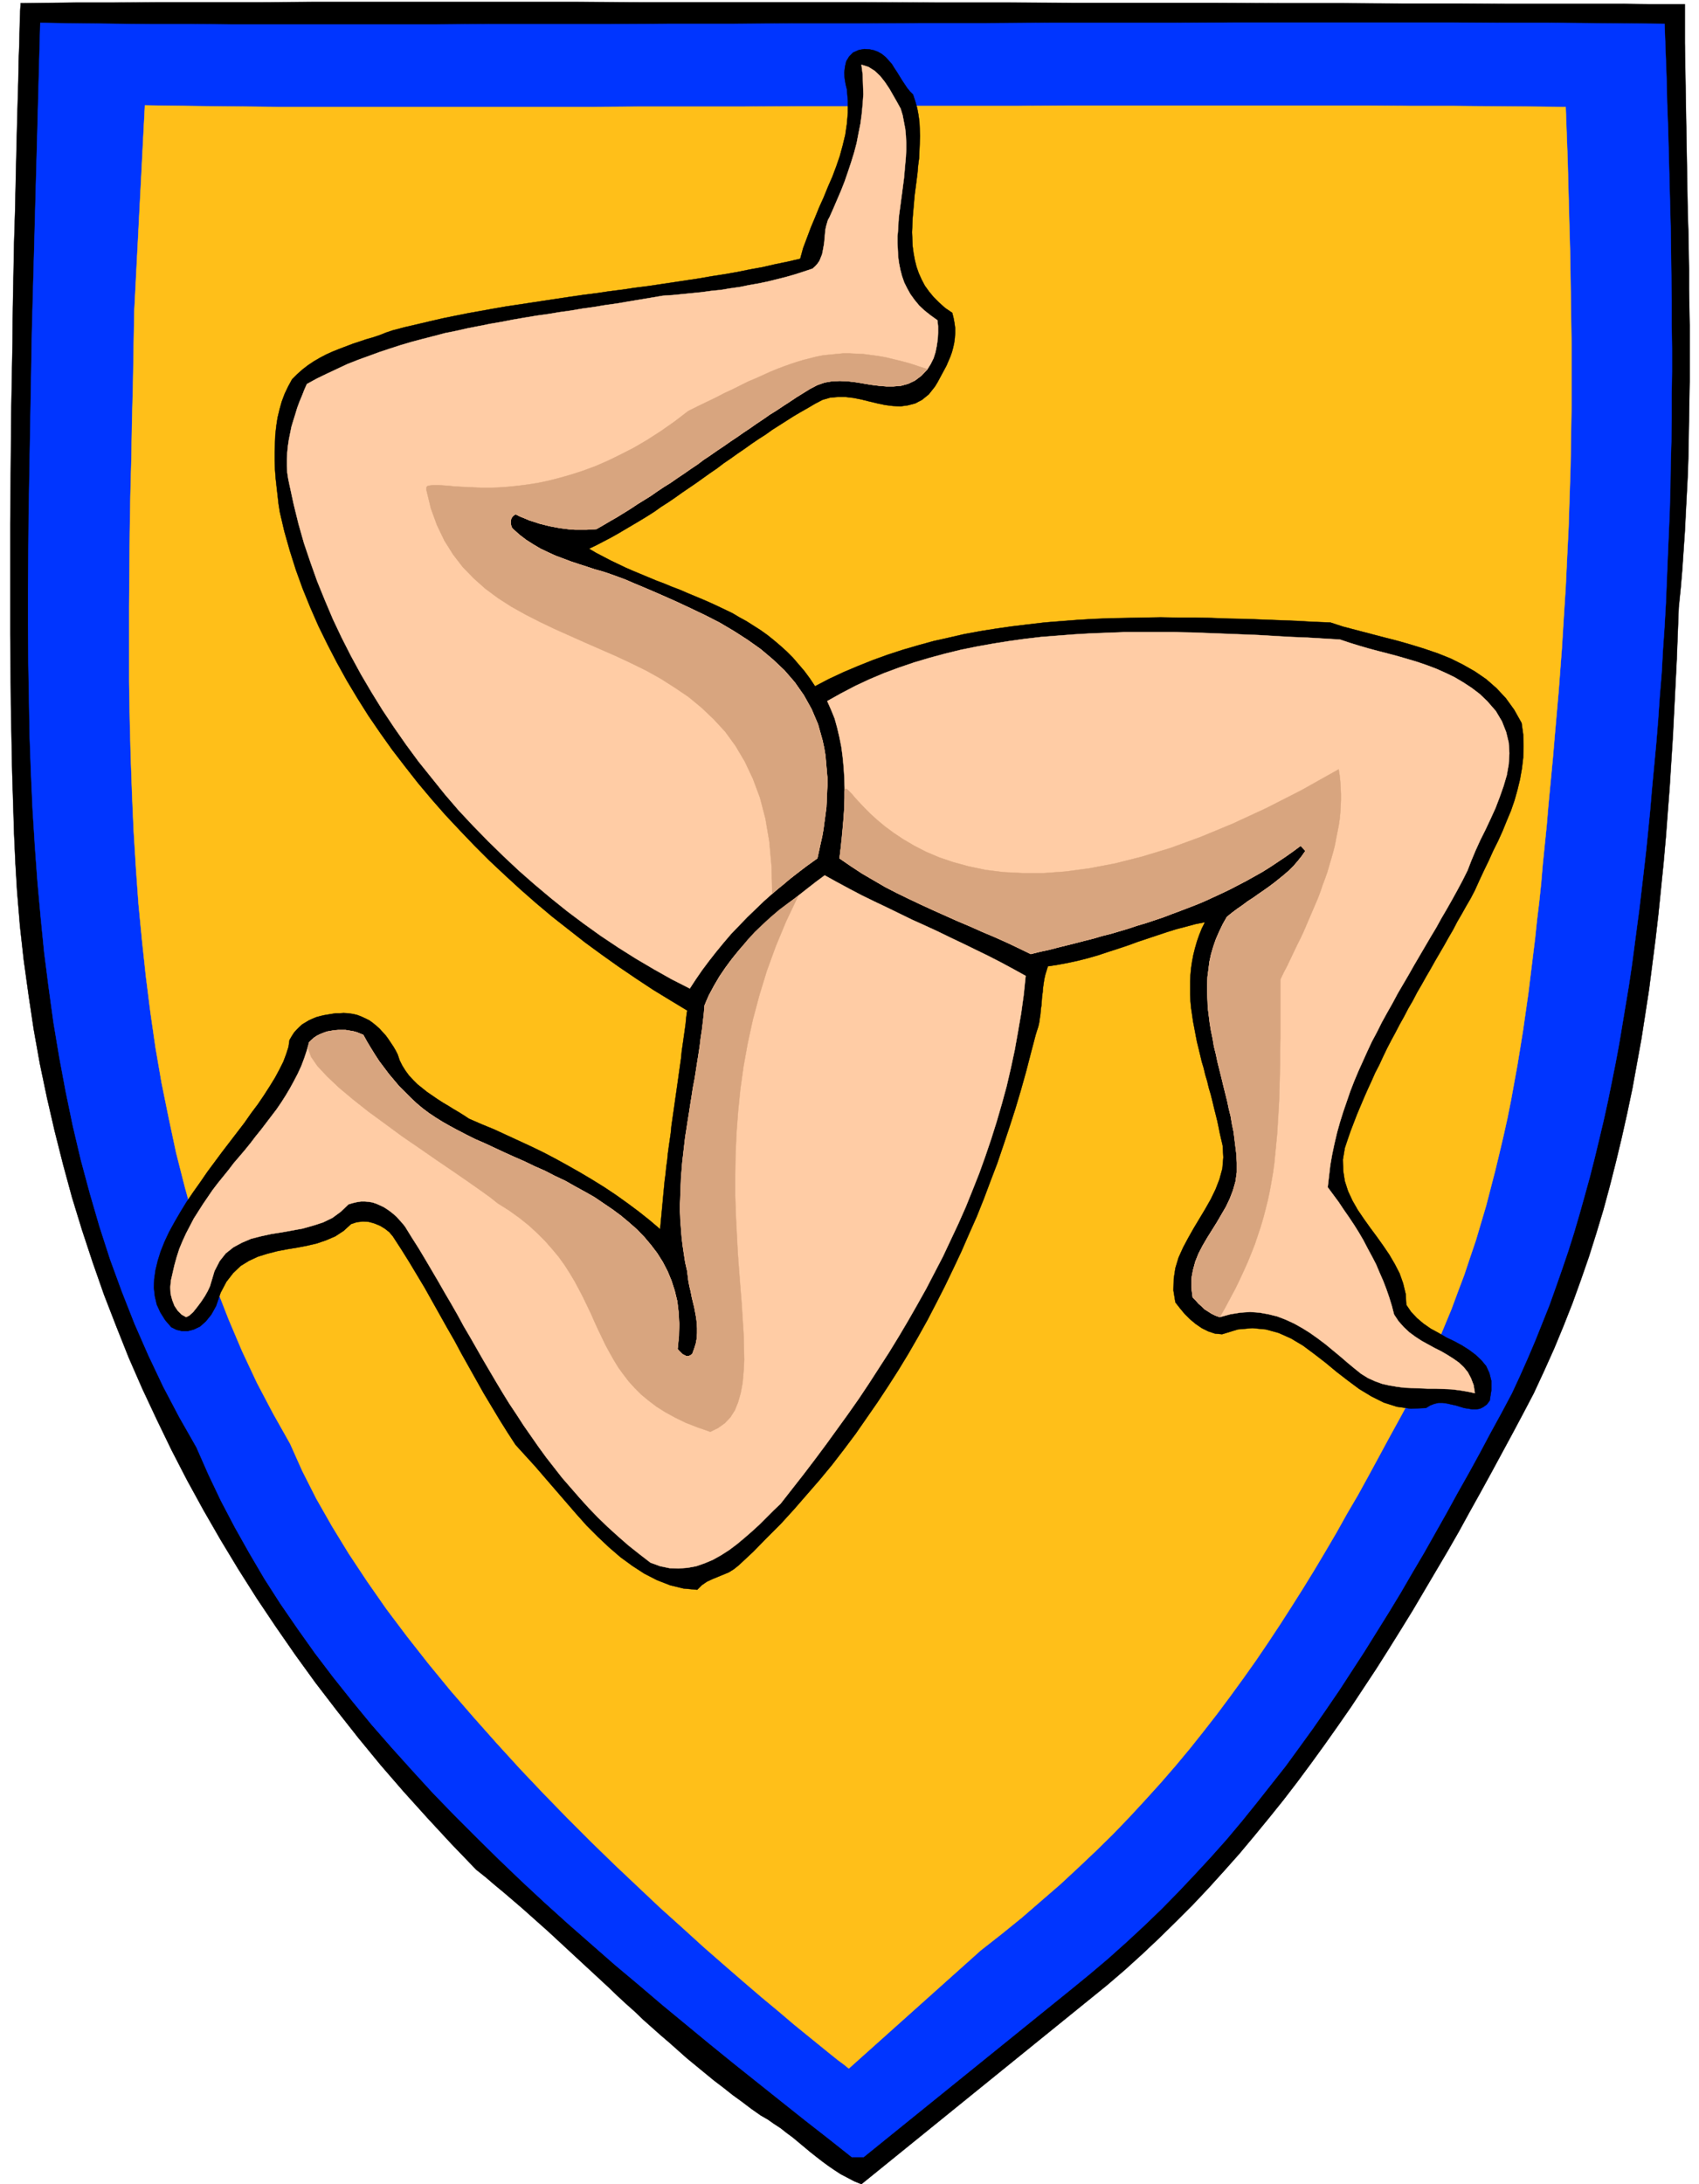
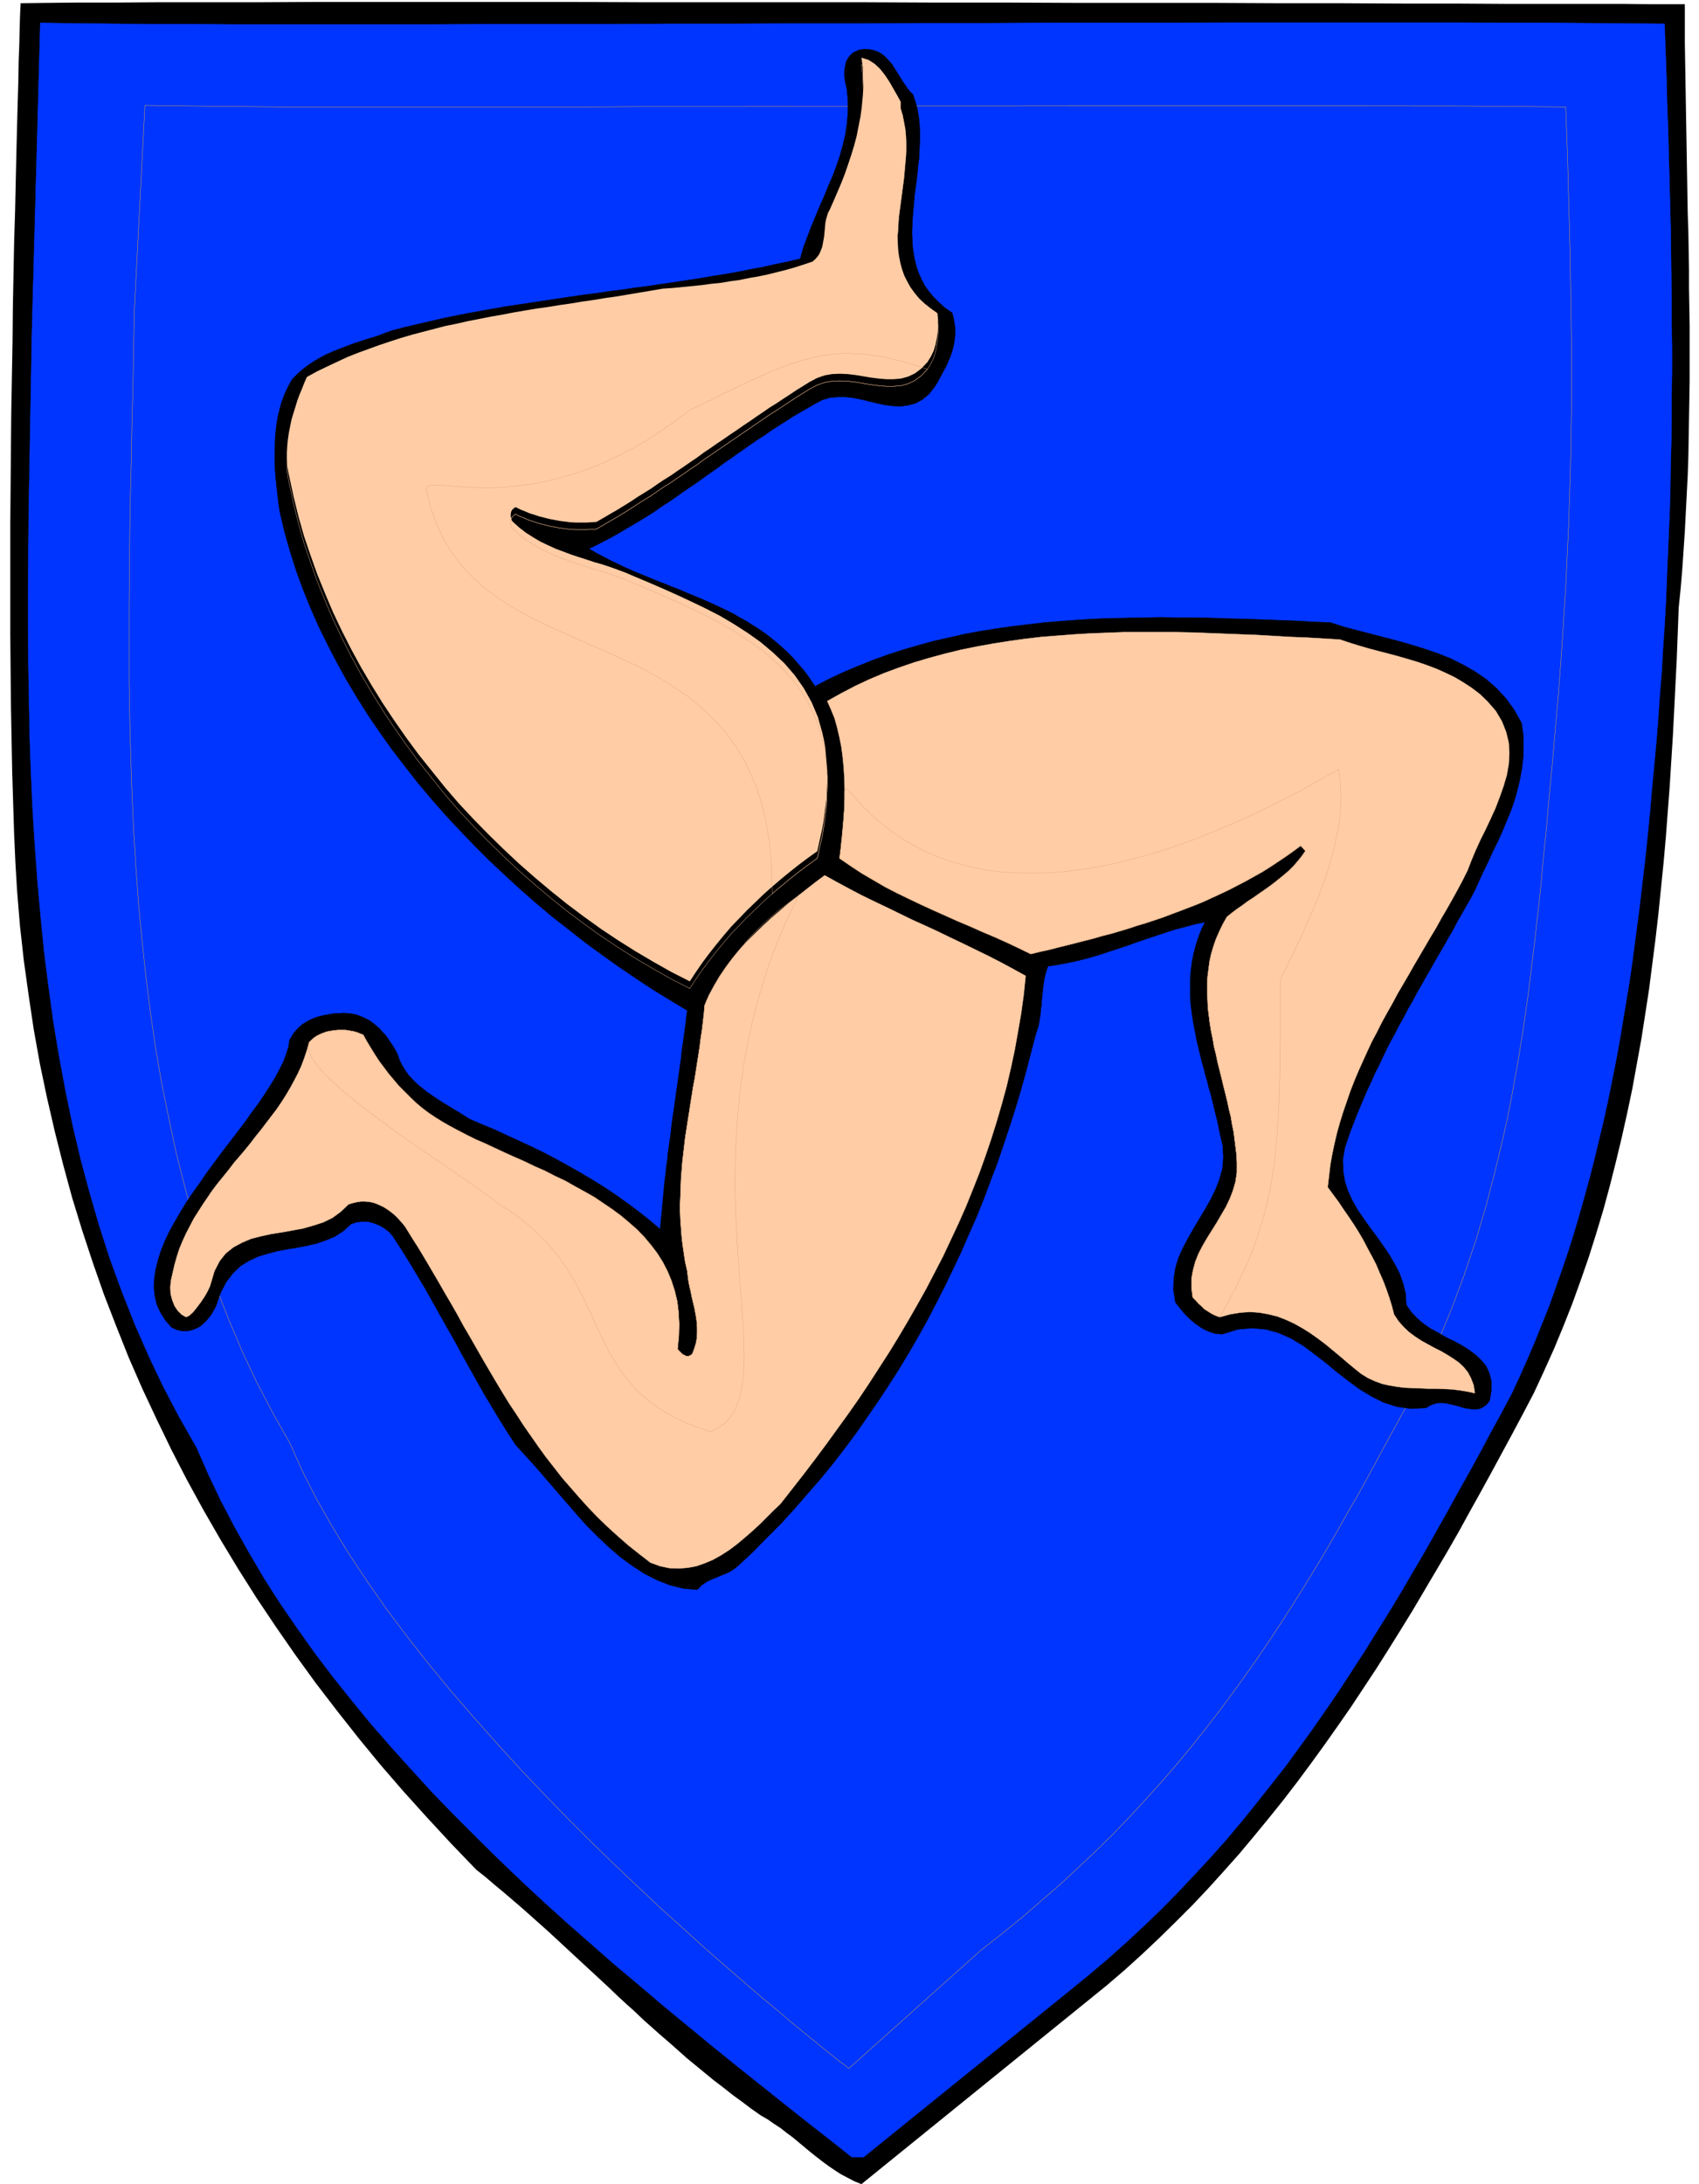
<svg xmlns="http://www.w3.org/2000/svg" width="5.276in" height="6.779in" fill-rule="evenodd" stroke-linecap="round" preserveAspectRatio="none" viewBox="0 0 5276 6779">
  <style>.pen0{stroke:#000;stroke-width:1;stroke-linejoin:round}.brush2{fill:#000}.pen1{stroke:none}.brush5{fill:#ffcca5}.pen4{stroke:#ffcca5;stroke-width:1;stroke-linejoin:round}.brush6{fill:#d8a57f}.pen5{stroke:#d8a57f;stroke-width:1;stroke-linejoin:round}</style>
  <path d="M5232 13v120l1 59 1 60 1 59 1 59 1 58 1 59 1 59 1 58 1 58 2 58 1 59 1 58v58l1 57 1 58v174l-1 58-1 58-1 58-1 58-2 59-3 58-3 58-3 59-4 59-4 59-5 59-6 59-3 79-3 79-4 79-4 80-4 79-5 79-5 80-6 79-6 79-7 79-8 79-8 79-9 78-10 78-10 78-12 78-12 77-14 77-14 77-16 76-17 76-18 75-19 75-20 74-22 73-23 73-25 72-26 72-28 71-29 70-31 69-32 69-32 61-33 62-33 61-33 61-34 62-34 61-34 62-35 61-36 61-36 61-36 61-37 60-38 61-38 60-39 59-39 59-41 59-41 58-42 58-43 58-43 56-45 56-46 56-46 55-48 54-48 53-50 53-51 51-52 51-53 50-54 49-56 48-762 617-22-9-21-11-21-11-20-13-19-13-19-14-18-14-19-15-18-15-18-15-18-15-19-14-19-15-20-13-20-14-21-12-30-21-29-22-29-21-29-23-29-22-28-23-28-23-28-23-27-24-27-24-28-24-27-24-27-24-26-25-27-24-27-25-26-25-27-25-27-25-26-24-27-25-27-25-27-25-27-25-27-24-28-25-27-24-28-24-28-24-29-24-28-24-29-23-77-80-75-81-74-82-71-82-69-84-67-85-66-86-63-87-61-88-59-88-57-90-55-91-53-92-51-93-48-93-46-95-45-96-42-96-39-98-38-98-35-100-33-100-31-101-28-103-26-103-24-104-22-105-19-106-16-107-15-108-12-108-9-110-5-84-4-89-3-95-3-98-2-103-2-106-1-109-1-111v-341l1-115 1-114 1-114 2-112 2-110 1-107 2-104 2-101 3-97 2-92 2-87 2-81 2-74 2-68 1-61 2-53 1-44 1-36 1-26 1-16v-5l76-1 97-1h116l133-1h313l177-1h809l220 1h677l227 1h225l221 1h425l202 1h192l180 1h168l154 1h362l83 1h111z" class="pen1 brush2" />
-   <path fill="none" d="M5232 13h0v120l1 59 1 60 1 59 1 59 1 58 1 59 1 59 1 58 1 58 2 58 1 59 1 58v58l1 57 1 58v174l-1 58-1 58-1 58-1 58-2 59-3 58-3 58-3 59-4 59-4 59-5 59-6 59h0l-3 79-3 79-4 79-4 80-4 79-5 79-5 80-6 79-6 79-7 79-8 79-8 79-9 78-10 78-10 78-12 78-12 77-14 77-14 77-16 76-17 76-18 75-19 75-20 74-22 73-23 73-25 72-26 72-28 71-29 70-31 69-32 69h0l-32 61-33 62-33 61-33 61-34 62-34 61-34 62-35 61-36 61-36 61-36 61-37 60-38 61-38 60-39 59-39 59-41 59-41 58-42 58-43 58-43 56-45 56-46 56-46 55-48 54-48 53-50 53-51 51-52 51-53 50-54 49-56 48-762 617h0l-22-9-21-11-21-11-20-13-19-13-19-14-18-14-19-15-18-15-18-15-18-15-19-14-19-15-20-13-20-14-21-12h0l-30-21-29-22-29-21-29-23-29-22-28-23-28-23-28-23-27-24-27-24-28-24-27-24-27-24-26-25-27-24-27-25-26-25-27-25-27-25-26-24-27-25-27-25-27-25-27-25-27-24-28-25-27-24-28-24-28-24-29-24-28-24-29-23h0l-77-80-75-81-74-82-71-82-69-84-67-85-66-86-63-87-61-88-59-88-57-90-55-91-53-92-51-93-48-93-46-95-45-96-42-96-39-98-38-98-35-100-33-100-31-101-28-103-26-103-24-104-22-105-19-106-16-107-15-108-12-108-9-110h0l-5-84-4-89-3-95-3-98-2-103-2-106-1-109-1-111v-341l1-115 1-114 1-114 2-112 2-110 1-107 2-104 2-101 3-97 2-92 2-87 2-81 2-74 2-68 1-61 2-53 1-44 1-36 1-26 1-16v-5h0l76-1 97-1h116l133-1h313l177-1h809l220 1h677l227 1h225l221 1h425l202 1h192l180 1h168l154 1h362l83 1h111" class="pen0" />
  <path d="m5169 74 3 83 3 81 2 81 3 80 2 78 2 78 2 77 2 77 1 75 1 75 1 74v74l1 74v72l-1 73v72l-1 72-2 72-1 72-2 71-3 72-3 71-3 72-3 72-4 72-5 72-4 73-6 72-5 74-6 74-7 74-7 75-5 60-6 60-6 60-7 61-7 60-7 60-8 60-8 61-8 60-9 60-10 60-10 60-10 60-11 59-12 60-12 59-13 59-14 59-14 58-15 59-16 58-16 57-17 58-18 57-19 56-20 57-20 56-22 55-22 55-23 54-24 54-25 54-33 62-34 62-33 62-34 62-35 62-34 62-35 62-35 62-36 61-36 62-37 61-38 61-38 61-39 60-39 60-41 60-41 59-42 58-43 59-45 57-45 57-46 57-47 56-49 55-50 54-51 54-52 53-54 52-55 51-57 51-58 49-60 49-641 518h-37l-72-57-73-57-73-58-74-59-74-59-74-60-74-61-74-61-74-63-74-62-73-64-73-64-72-65-71-66-70-67-69-68-68-68-67-69-65-71-64-71-63-72-60-73-59-74-57-75-54-76-53-77-50-78-47-80-45-80-43-82-39-82-37-84-53-93-50-95-46-97-43-98-39-99-37-101-33-102-30-103-28-104-25-106-22-106-20-107-18-108-15-109-14-110-11-111-10-111-8-111-7-113-5-112-4-113-2-114-2-113-1-114v-114l1-114 1-114 2-114 2-114 2-113 2-114 2-113 26-961 65 1 80 1 94 1 107 1h120l132 1h623l175-1h368l190-1h194l196-1h198l198-1h197l196-1h385l186-1h686l152 1h142l132 1 120 1 108 1z" class="pen1" style="fill:#0035ff" />
  <path fill="none" d="M5169 74h0l3 83 3 81 2 81 3 80 2 78 2 78 2 77 2 77 1 75 1 75 1 74v74l1 74v72l-1 73v72l-1 72-2 72-1 72-2 71-3 72-3 71-3 72-3 72-4 72-5 72-4 73-6 72-5 74-6 74-7 74-7 75h0l-5 60-6 60-6 60-7 61-7 60-7 60-8 60-8 61-8 60-9 60-10 60-10 60-10 60-11 59-12 60-12 59-13 59-14 59-14 58-15 59-16 58-16 57-17 58-18 57-19 56-20 57-20 56-22 55-22 55-23 54-24 54-25 54h0l-33 62-34 62-33 62-34 62-35 62-34 62-35 62-35 62-36 61-36 62-37 61-38 61-38 61-39 60-39 60-41 60-41 59-42 58-43 59-45 57-45 57-46 57-47 56-49 55-50 54-51 54-52 53-54 52-55 51-57 51-58 49-60 49-641 518h-37 0l-72-57-73-57-73-58-74-59-74-59-74-60-74-61-74-61-74-63-74-62-73-64-73-64-72-65-71-66-70-67-69-68-68-68-67-69-65-71-64-71-63-72-60-73-59-74-57-75-54-76-53-77-50-78-47-80-45-80-43-82-39-82-37-84h0l-53-93-50-95-46-97-43-98-39-99-37-101-33-102-30-103-28-104-25-106-22-106-20-107-18-108-15-109-14-110-11-111-10-111-8-111-7-113-5-112-4-113-2-114-2-113-1-114v-114l1-114 1-114 2-114 2-114 2-113 2-114 2-113 26-961h0l65 1 80 1 94 1 107 1h120l132 1h623l175-1h368l190-1h194l196-1h198l198-1h197l196-1h385l186-1h686l152 1h142l132 1 120 1 108 1" style="stroke:#0035ff;stroke-width:1;stroke-linejoin:round" />
-   <path d="m4862 332 3 82 3 80 2 78 2 75 2 74 2 72 1 71 1 69 1 67 1 67v194l-1 63-1 63-1 62-2 62-2 62-2 62-3 62-3 62-3 63-4 63-4 64-4 65-5 66-5 67-6 68-6 69-6 71-7 73-7 74-5 60-6 59-6 59-5 59-6 58-7 58-6 57-7 57-7 57-7 57-8 56-8 56-9 56-9 55-10 55-10 55-11 55-12 54-13 55-13 54-14 54-14 54-16 54-16 54-18 53-18 54-20 53-20 54-22 53-22 53-24 54-25 53-33 62-33 61-33 60-33 61-32 59-33 60-34 58-33 59-34 58-34 57-35 57-36 57-36 56-37 56-38 56-39 55-40 55-41 55-42 54-43 54-45 54-46 53-48 53-49 53-51 53-53 52-55 52-56 52-59 51-60 52-63 51-65 51-409 366-4-3-11-9-19-14-25-20-32-26-37-30-43-35-47-40-53-44-56-48-60-52-63-55-66-60-69-62-70-66-72-68-73-71-74-74-74-76-73-77-73-80-72-81-71-82-69-84-66-84-64-85-60-86-57-86-52-85-49-86-43-85-38-85-53-94-50-95-46-98-42-99-39-100-35-102-33-104-29-105-27-106-23-108-22-108-19-110-16-111-14-111-12-112-11-114-8-113-7-114-5-115-4-115-3-115-2-116v-232l1-115 1-116 2-115 3-116 2-114 3-115 2-114 2-113 33-639 63 1 74 1 86 1 96 1 106 1h952l158-1h326l167-1h168l168-1h337l166-1h932l138 1h131l123 1 115 1 106 1z" class="pen1" style="fill:#ffbf19" />
  <path fill="none" d="M4862 332h0l3 82 3 80 2 78 2 75 2 74 2 72 1 71 1 69 1 67 1 67v194l-1 63-1 63-1 62-2 62-2 62-2 62-3 62-3 62-3 63-4 63-4 64-4 65-5 66-5 67-6 68-6 69-6 71-7 73-7 74h0l-5 60-6 59-6 59-5 59-6 58-7 58-6 57-7 57-7 57-7 57-8 56-8 56-9 56-9 55-10 55-10 55-11 55-12 54-13 55-13 54-14 54-14 54-16 54-16 54-18 53-18 54-20 53-20 54-22 53-22 53-24 54-25 53h0l-33 62-33 61-33 60-33 61-32 59-33 60-34 58-33 59-34 58-34 57-35 57-36 57-36 56-37 56-38 56-39 55-40 55-41 55-42 54-43 54-45 54-46 53-48 53-49 53-51 53-53 52-55 52-56 52-59 51-60 52-63 51-65 51-409 366h0l-4-3-11-9-19-14-25-20-32-26-37-30-43-35-47-40-53-44-56-48-60-52-63-55-66-60-69-62-70-66-72-68-73-71-74-74-74-76-73-77-73-80-72-81-71-82-69-84-66-84-64-85-60-86-57-86-52-85-49-86-43-85-38-85h0l-53-94-50-95-46-98-42-99-39-100-35-102-33-104-29-105-27-106-23-108-22-108-19-110-16-111-14-111-12-112-11-114-8-113-7-114-5-115-4-115-3-115-2-116v-232l1-115 1-116 2-115 3-116 2-114 3-115 2-114 2-113 33-639h0l63 1 74 1 86 1 96 1 106 1h952l158-1h326l167-1h168l168-1h337l166-1h932l138 1h131l123 1 115 1 106 1" style="stroke:#ffbf19;stroke-width:1;stroke-linejoin:round" />
  <path d="m2835 293 7 21 6 21 4 21 3 22 1 22 1 22-1 23-1 23-1 23-3 23-2 23-3 24-3 23-3 23-2 23-2 23-2 23-1 23-1 22 1 22 1 22 3 22 4 21 5 20 7 20 9 20 10 19 13 18 14 17 17 17 19 17 22 15 4 16 3 16 2 15v16l-1 15-2 15-3 14-4 15-5 14-6 14-6 14-7 13-7 13-7 13-7 13-8 13-19 24-21 17-21 11-23 6-22 3-24-1-24-3-24-5-25-6-24-6-25-5-25-3h-24l-24 2-24 7-23 12-22 13-23 13-22 13-22 14-22 14-22 14-21 15-22 14-22 15-21 15-22 15-21 15-22 15-21 16-22 15-21 15-21 15-22 15-22 15-21 15-22 15-22 14-21 15-22 14-23 14-22 13-22 13-22 13-23 13-23 12-23 12-23 11 22 13 23 12 23 12 23 11 23 11 23 10 24 10 24 10 24 10 24 9 24 10 24 9 23 10 24 10 24 10 23 10 24 11 23 11 23 11 22 13 22 12 22 14 22 14 21 15 20 16 20 17 20 18 19 19 18 21 18 21 17 23 16 24 44-23 45-21 45-19 45-18 47-17 46-15 48-14 47-13 49-11 48-11 49-9 50-8 49-7 50-6 51-6 51-4 51-4 51-3 51-2 52-1 52-1 52-1 53 1h52l53 1 52 2 53 1 53 2 53 2 52 2 53 3 53 2 40 13 42 11 42 11 42 11 43 11 42 12 42 13 41 14 40 16 38 19 37 21 35 24 32 28 29 31 26 36 23 41 5 36 1 36-1 35-4 34-6 34-8 33-9 32-11 32-13 31-13 32-14 31-15 30-14 31-15 31-14 30-14 31-13 25-14 24-14 25-14 24-13 25-14 24-14 25-14 24-14 24-14 25-14 24-14 25-14 24-13 25-14 24-13 25-14 25-13 25-13 24-13 25-12 25-12 26-13 25-11 25-12 26-11 25-11 26-11 26-10 26-10 26-9 26-9 27-6 36 1 35 5 32 10 31 14 30 16 28 19 28 20 28 20 27 20 28 19 28 17 29 15 29 11 31 8 33 2 34 15 22 18 19 20 17 23 16 24 13 24 14 25 12 24 13 22 14 20 15 18 17 15 18 10 22 6 24v29l-5 32-9 12-11 8-10 5-12 2h-12l-12-2-13-2-13-4-13-4-14-3-13-3-14-2h-13l-13 3-13 5-13 8-47 2-43-6-41-13-38-19-38-23-35-26-35-27-35-29-35-27-35-26-37-22-38-17-40-11-42-4-45 4-49 15-22-2-21-7-20-10-19-13-18-15-16-16-15-18-14-18-6-37 1-36 5-33 10-33 14-31 16-30 17-30 18-30 18-30 17-30 15-31 12-31 9-33 3-35-2-36-9-39-4-20-4-19-5-20-5-20-5-21-5-20-6-20-5-21-6-20-5-21-6-20-5-21-5-21-5-20-4-21-4-21-4-21-3-21-3-20-2-21-1-21v-42l1-20 2-21 3-20 4-21 5-20 6-21 7-20 8-20 10-20-30 6-30 8-30 8-29 9-30 10-30 10-30 10-30 11-30 10-31 10-30 10-31 9-31 8-32 7-32 6-32 5-4 13-4 13-3 13-2 13-2 14-1 13-2 14-1 14-1 14-2 13-1 14-2 13-2 14-3 13-4 12-4 13-15 57-15 58-16 57-17 57-18 56-19 57-19 56-21 55-21 56-22 55-24 54-24 55-25 53-26 54-27 53-27 52-29 52-30 52-31 51-32 50-33 50-34 49-34 49-36 48-37 48-38 46-40 46-40 46-41 45-43 43-43 44-45 42-15 12-16 10-17 7-17 7-17 7-17 8-16 11-14 14-43-4-41-10-41-16-39-20-37-24-37-27-36-31-35-33-34-34-33-37-32-37-32-37-32-37-31-36-31-34-30-33-26-40-25-40-24-40-24-40-23-41-23-41-23-41-22-41-23-40-23-41-23-41-23-41-24-40-24-40-25-40-26-40-11-13-14-11-15-9-17-7-18-5-18-1-19 2-18 6-23 21-26 17-28 12-29 10-30 7-31 6-31 5-31 6-31 8-29 9-28 13-26 16-23 22-21 27-18 34-14 41-15 27-17 21-18 16-19 9-19 5h-18l-17-4-16-8-19-22-15-24-11-24-6-26-3-26 1-27 4-28 7-29 9-29 12-30 14-30 17-31 18-31 19-31 21-31 22-31 22-32 23-31 23-31 23-30 23-30 23-30 21-30 21-28 19-28 18-28 16-26 14-26 12-24 9-24 7-22 3-21 7-12 7-11 8-9 9-9 9-8 10-6 10-6 11-5 12-5 11-3 12-3 12-2 12-2 13-2h12l13-1 15 1 14 2 13 3 13 5 13 6 12 6 11 8 11 9 10 9 9 10 10 11 8 11 8 12 8 12 7 12 6 12 6 18 8 16 10 16 11 15 13 14 13 13 15 12 15 12 16 11 16 11 17 11 17 10 16 10 17 10 16 10 15 10 39 17 39 16 39 18 39 18 39 18 39 19 38 20 38 21 37 21 37 22 37 23 36 24 35 25 35 26 34 27 33 28 2-22 2-21 2-22 2-21 2-22 2-21 2-21 3-22 2-21 3-21 2-21 3-22 3-21 3-21 2-21 3-21 3-21 3-21 3-21 3-21 3-21 3-21 3-22 3-21 3-21 2-21 3-21 3-21 3-21 3-22 2-21 3-21-53-32-54-33-53-35-53-36-52-37-52-38-51-40-51-40-50-42-49-43-48-44-48-45-47-47-45-47-45-48-43-49-42-50-40-51-40-52-37-52-37-54-34-54-33-55-31-56-29-56-28-57-25-57-24-59-21-58-19-60-17-60-14-60-4-25-3-27-3-26-3-27-2-27-1-27v-27l1-28 1-26 3-27 4-26 6-25 7-25 9-24 11-23 12-22 16-16 17-15 17-13 18-12 19-11 19-10 20-9 20-8 21-8 21-8 21-7 21-7 21-6 21-7 20-8 21-7 38-10 39-9 38-9 39-9 39-8 40-8 39-7 39-7 40-7 40-6 40-6 39-6 40-6 40-6 41-6 40-5 40-6 40-5 40-6 40-5 40-6 40-6 40-6 40-6 40-7 39-6 40-7 39-8 39-7 39-9 39-8 39-9 9-33 12-32 12-32 13-31 13-32 14-31 13-32 14-32 12-32 11-32 9-33 8-33 5-34 3-35v-36l-3-36-4-16-3-18-1-18 2-18 4-17 9-15 12-12 18-8 17-3 16 1 14 3 13 5 12 7 11 9 9 10 10 11 8 13 8 12 8 13 8 13 8 12 8 12 9 11 9 9z" class="pen1 brush2" />
  <path fill="none" d="M2835 293h0l7 21 6 21 4 21 3 22 1 22 1 22-1 23-1 23-1 23-3 23-2 23-3 24-3 23-3 23-2 23-2 23-2 23-1 23-1 22 1 22 1 22 3 22 4 21 5 20 7 20 9 20 10 19 13 18 14 17 17 17 19 17 22 15h0l4 16 3 16 2 15v16l-1 15-2 15-3 14-4 15-5 14-6 14-6 14-7 13-7 13-7 13-7 13-8 13h0l-19 24-21 17-21 11-23 6-22 3-24-1-24-3-24-5-25-6-24-6-25-5-25-3h-24l-24 2-24 7-23 12h0l-22 13-23 13-22 13-22 14-22 14-22 14-21 15-22 14-22 15-21 15-22 15-21 15-22 15-21 16-22 15-21 15-21 15-22 15-22 15-21 15-22 15-22 14-21 15-22 14-23 14-22 13-22 13-22 13-23 13-23 12-23 12-23 11h0l22 13 23 12 23 12 23 11 23 11 23 10 24 10 24 10 24 10 24 9 24 10 24 9 23 10 24 10 24 10 23 10 24 11 23 11 23 11 22 13 22 12 22 14 22 14 21 15 20 16 20 17 20 18 19 19 18 21 18 21 17 23 16 24h0l44-23 45-21 45-19 45-18 47-17 46-15 48-14 47-13 49-11 48-11 49-9 50-8 49-7 50-6 51-6 51-4 51-4 51-3 51-2 52-1 52-1 52-1 53 1h52l53 1 52 2 53 1 53 2 53 2 52 2 53 3 53 2h0l40 13 42 11 42 11 42 11 43 11 42 12 42 13 41 14 40 16 38 19 37 21 35 24 32 28 29 31 26 36 23 41h0l5 36 1 36-1 35-4 34-6 34-8 33-9 32-11 32-13 31-13 32-14 31-15 30-14 31-15 31-14 30-14 31h0l-13 25-14 24-14 25-14 24-13 25-14 24-14 25-14 24-14 24-14 25-14 24-14 25-14 24-13 25-14 24-13 25-14 25-13 25-13 24-13 25-12 25-12 26-13 25-11 25-12 26-11 25-11 26-11 26-10 26-10 26-9 26-9 27h0l-6 36 1 35 5 32 10 31 14 30 16 28 19 28 20 28 20 27 20 28 19 28 17 29 15 29 11 31 8 33 2 34h0l15 22 18 19 20 17 23 16 24 13 24 14 25 12 24 13 22 14 20 15 18 17 15 18 10 22 6 24v29l-5 32h0l-9 12-11 8-10 5-12 2h-12l-12-2-13-2-13-4-13-4-14-3-13-3-14-2h-13l-13 3-13 5-13 8h0l-47 2-43-6-41-13-38-19-38-23-35-26-35-27-35-29-35-27-35-26-37-22-38-17-40-11-42-4-45 4-49 15h0l-22-2-21-7-20-10-19-13-18-15-16-16-15-18-14-18h0l-6-37 1-36 5-33 10-33 14-31 16-30 17-30 18-30 18-30 17-30 15-31 12-31 9-33 3-35-2-36-9-39h0l-4-20-4-19-5-20-5-20-5-21-5-20-6-20-5-21-6-20-5-21-6-20-5-21-5-21-5-20-4-21-4-21-4-21-3-21-3-20-2-21-1-21v-42l1-20 2-21 3-20 4-21 5-20 6-21 7-20 8-20 10-20h0l-30 6-30 8-30 8-29 9-30 10-30 10-30 10-30 11-30 10-31 10-30 10-31 9-31 8-32 7-32 6-32 5h0l-4 13-4 13-3 13-2 13-2 14-1 13-2 14-1 14-1 14-2 13-1 14-2 13-2 14-3 13-4 12-4 13h0l-15 57-15 58-16 57-17 57-18 56-19 57-19 56-21 55-21 56-22 55-24 54-24 55-25 53-26 54-27 53-27 52-29 52-30 52-31 51-32 50-33 50-34 49-34 49-36 48-37 48-38 46-40 46-40 46-41 45-43 43-43 44-45 42h0l-15 12-16 10-17 7-17 7-17 7-17 8-16 11-14 14h0l-43-4-41-10-41-16-39-20-37-24-37-27-36-31-35-33-34-34-33-37-32-37-32-37-32-37-31-36-31-34-30-33h0l-26-40-25-40-24-40-24-40-23-41-23-41-23-41-22-41-23-40-23-41-23-41-23-41-24-40-24-40-25-40-26-40h0l-11-13-14-11-15-9-17-7-18-5-18-1-19 2-18 6h0l-23 21-26 17-28 12-29 10-30 7-31 6-31 5-31 6-31 8-29 9-28 13-26 16-23 22-21 27-18 34-14 41h0l-15 27-17 21-18 16-19 9-19 5h-18l-17-4-16-8h0l-19-22-15-24-11-24-6-26-3-26 1-27 4-28 7-29 9-29 12-30 14-30 17-31 18-31 19-31 21-31 22-31 22-32 23-31 23-31 23-30 23-30 23-30 21-30 21-28 19-28 18-28 16-26 14-26 12-24 9-24 7-22 3-21h0l7-12 7-11 8-9 9-9 9-8 10-6 10-6 11-5 12-5 11-3 12-3 12-2 12-2 13-2h12l13-1h0l15 1 14 2 13 3 13 5 13 6 12 6 11 8 11 9 10 9 9 10 10 11 8 11 8 12 8 12 7 12 6 12h0l6 18 8 16 10 16 11 15 13 14 13 13 15 12 15 12 16 11 16 11 17 11 17 10 16 10 17 10 16 10 15 10h0l39 17 39 16 39 18 39 18 39 18 39 19 38 20 38 21 37 21 37 22 37 23 36 24 35 25 35 26 34 27 33 28h0l2-22 2-21 2-22 2-21 2-22 2-21 2-21 3-22 2-21 3-21 2-21 3-22 3-21 3-21 2-21 3-21 3-21 3-21 3-21 3-21 3-21 3-21 3-22 3-21 3-21 2-21 3-21 3-21 3-21 3-22 2-21 3-21h0l-53-32-54-33-53-35-53-36-52-37-52-38-51-40-51-40-50-42-49-43-48-44-48-45-47-47-45-47-45-48-43-49-42-50-40-51-40-52-37-52-37-54-34-54-33-55-31-56-29-56-28-57-25-57-24-59-21-58-19-60-17-60-14-60h0l-4-25-3-27-3-26-3-27-2-27-1-27v-27l1-28 1-26 3-27 4-26 6-25 7-25 9-24 11-23 12-22h0l16-16 17-15 17-13 18-12 19-11 19-10 20-9 20-8 21-8 21-8 21-7 21-7 21-6 21-7 20-8 21-7h0l38-10 39-9 38-9 39-9 39-8 40-8 39-7 39-7 40-7 40-6 40-6 39-6 40-6 40-6 41-6 40-5 40-6 40-5 40-6 40-5 40-6 40-6 40-6 40-6 40-7 39-6 40-7 39-8 39-7 39-9 39-8 39-9h0l9-33 12-32 12-32 13-31 13-32 14-31 13-32 14-32 12-32 11-32 9-33 8-33 5-34 3-35v-36l-3-36h0l-4-16-3-18-1-18 2-18 4-17 9-15 12-12 18-8h0l17-3 16 1 14 3 13 5 12 7 11 9 9 10 10 11 8 13 8 12 8 13 8 13 8 12 8 12 9 11 9 9" class="pen0" />
-   <path d="m2797 338 6 20 4 21 4 21 2 21 1 22v22l-1 22-2 22-2 23-2 22-3 23-3 23-3 22-3 23-3 22-2 22-1 22-2 22v22l1 21 1 21 3 21 4 20 5 19 7 20 9 18 10 18 13 18 14 17 17 16 19 15 21 15 2 19v19l-1 20-3 21-4 20-6 19-9 18-10 16-19 20-20 15-21 10-22 6-23 2h-23l-23-2-24-3-24-4-24-4-25-3-24-1-24 1-23 4-23 8-23 12-21 13-21 13-21 14-20 13-21 14-21 13-20 14-21 14-20 14-21 14-20 14-21 14-20 14-21 14-20 14-21 14-20 15-21 14-20 14-21 14-20 14-21 13-21 14-20 14-21 13-21 13-21 14-21 13-21 13-21 12-22 13-21 12-16 1-16 1h-32l-17-1-16-2-16-2-16-3-16-3-16-4-16-4-15-5-16-5-14-6-15-6-14-7-6 4-5 5-3 6-1 7v7l1 6 2 6 4 5 20 18 21 16 22 14 22 13 23 11 24 11 24 9 24 9 24 8 25 8 24 8 25 7 24 8 25 9 24 9 23 10 43 18 44 19 45 20 45 21 46 22 45 23 44 26 42 27 41 29 38 32 36 34 32 37 28 40 24 43 20 47 14 50 5 23 4 24 2 23 2 23 2 23v23l-1 22-1 23-1 23-3 23-3 22-3 23-4 23-5 22-5 23-5 23-28 20-28 21-28 22-28 23-27 23-27 24-26 25-26 25-25 26-25 26-23 27-23 28-22 28-21 28-20 29-19 29-57-29-55-31-56-33-54-34-54-36-53-38-52-39-51-41-50-42-49-43-48-45-47-46-46-47-45-48-43-50-41-51-41-51-39-53-37-53-36-54-34-55-33-56-31-57-29-57-27-57-25-59-24-59-21-59-20-59-17-60-15-61-13-60-4-19-3-20-1-20v-20l1-20 2-21 3-20 4-20 4-20 6-20 6-19 6-20 7-19 8-19 7-18 8-18 31-17 31-15 32-15 32-15 33-13 33-12 33-12 33-11 34-11 34-10 34-9 35-9 34-9 35-7 35-8 36-7 35-7 35-6 36-7 35-6 36-6 36-5 36-6 36-5 35-6 36-5 36-6 36-5 35-6 36-6 36-6 35-6 30-2 31-3 30-3 30-3 29-4 30-3 30-5 29-4 29-6 29-5 29-6 28-7 28-7 28-8 28-9 27-9 9-8 7-8 6-9 4-10 4-10 2-10 2-11 2-11 1-10 1-11 1-11 1-11 2-10 3-11 3-10 5-9 12-27 12-28 12-28 11-28 10-29 10-30 9-29 8-30 6-31 6-30 4-30 3-31 2-30-1-31-1-31-4-30 22 7 19 12 17 16 15 19 14 21 12 21 12 21 11 20z" class="pen1 brush5" />
+   <path d="m2797 338 6 20 4 21 4 21 2 21 1 22v22l-1 22-2 22-2 23-2 22-3 23-3 23-3 22-3 23-3 22-2 22-1 22-2 22l1 21 1 21 3 21 4 20 5 19 7 20 9 18 10 18 13 18 14 17 17 16 19 15 21 15 2 19v19l-1 20-3 21-4 20-6 19-9 18-10 16-19 20-20 15-21 10-22 6-23 2h-23l-23-2-24-3-24-4-24-4-25-3-24-1-24 1-23 4-23 8-23 12-21 13-21 13-21 14-20 13-21 14-21 13-20 14-21 14-20 14-21 14-20 14-21 14-20 14-21 14-20 14-21 14-20 15-21 14-20 14-21 14-20 14-21 13-21 14-20 14-21 13-21 13-21 14-21 13-21 13-21 12-22 13-21 12-16 1-16 1h-32l-17-1-16-2-16-2-16-3-16-3-16-4-16-4-15-5-16-5-14-6-15-6-14-7-6 4-5 5-3 6-1 7v7l1 6 2 6 4 5 20 18 21 16 22 14 22 13 23 11 24 11 24 9 24 9 24 8 25 8 24 8 25 7 24 8 25 9 24 9 23 10 43 18 44 19 45 20 45 21 46 22 45 23 44 26 42 27 41 29 38 32 36 34 32 37 28 40 24 43 20 47 14 50 5 23 4 24 2 23 2 23 2 23v23l-1 22-1 23-1 23-3 23-3 22-3 23-4 23-5 22-5 23-5 23-28 20-28 21-28 22-28 23-27 23-27 24-26 25-26 25-25 26-25 26-23 27-23 28-22 28-21 28-20 29-19 29-57-29-55-31-56-33-54-34-54-36-53-38-52-39-51-41-50-42-49-43-48-45-47-46-46-47-45-48-43-50-41-51-41-51-39-53-37-53-36-54-34-55-33-56-31-57-29-57-27-57-25-59-24-59-21-59-20-59-17-60-15-61-13-60-4-19-3-20-1-20v-20l1-20 2-21 3-20 4-20 4-20 6-20 6-19 6-20 7-19 8-19 7-18 8-18 31-17 31-15 32-15 32-15 33-13 33-12 33-12 33-11 34-11 34-10 34-9 35-9 34-9 35-7 35-8 36-7 35-7 35-6 36-7 35-6 36-6 36-5 36-6 36-5 35-6 36-5 36-6 36-5 35-6 36-6 36-6 35-6 30-2 31-3 30-3 30-3 29-4 30-3 30-5 29-4 29-6 29-5 29-6 28-7 28-7 28-8 28-9 27-9 9-8 7-8 6-9 4-10 4-10 2-10 2-11 2-11 1-10 1-11 1-11 1-11 2-10 3-11 3-10 5-9 12-27 12-28 12-28 11-28 10-29 10-30 9-29 8-30 6-31 6-30 4-30 3-31 2-30-1-31-1-31-4-30 22 7 19 12 17 16 15 19 14 21 12 21 12 21 11 20z" class="pen1 brush5" />
  <path fill="none" d="M2797 338h0l6 20 4 21 4 21 2 21 1 22v22l-1 22-2 22-2 23-2 22-3 23-3 23-3 22-3 23-3 22-2 22-1 22-2 22v22l1 21 1 21 3 21 4 20 5 19 7 20 9 18 10 18 13 18 14 17 17 16 19 15 21 15h0l2 19v19l-1 20-3 21-4 20-6 19-9 18-10 16h0l-19 20-20 15-21 10-22 6-23 2h-23l-23-2-24-3-24-4-24-4-25-3-24-1-24 1-23 4-23 8-23 12h0l-21 13-21 13-21 14-20 13-21 14-21 13-20 14-21 14-20 14-21 14-20 14-21 14-20 14-21 14-20 14-21 14-20 15-21 14-20 14-21 14-20 14-21 13-21 14-20 14-21 13-21 13-21 14-21 13-21 13-21 12-22 13-21 12h0l-16 1-16 1h-32l-17-1-16-2-16-2-16-3-16-3-16-4-16-4-15-5-16-5-14-6-15-6-14-7h0l-6 4-5 5-3 6-1 7v7l1 6 2 6 4 5h0l20 18 21 16 22 14 22 13 23 11 24 11 24 9 24 9 24 8 25 8 24 8 25 7 24 8 25 9 24 9 23 10h0l43 18 44 19 45 20 45 21 46 22 45 23 44 26 42 27 41 29 38 32 36 34 32 37 28 40 24 43 20 47 14 50h0l5 23 4 24 2 23 2 23 2 23v23l-1 22-1 23-1 23-3 23-3 22-3 23-4 23-5 22-5 23-5 23h0l-28 20-28 21-28 22-28 23-27 23-27 24-26 25-26 25-25 26-25 26-23 27-23 28-22 28-21 28-20 29-19 29h0l-57-29-55-31-56-33-54-34-54-36-53-38-52-39-51-41-50-42-49-43-48-45-47-46-46-47-45-48-43-50-41-51-41-51-39-53-37-53-36-54-34-55-33-56-31-57-29-57-27-57-25-59-24-59-21-59-20-59-17-60-15-61-13-60h0l-4-19-3-20-1-20v-20l1-20 2-21 3-20 4-20 4-20 6-20 6-19 6-20 7-19 8-19 7-18 8-18h0l31-17 31-15 32-15 32-15 33-13 33-12 33-12 33-11 34-11 34-10 34-9 35-9 34-9 35-7 35-8 36-7 35-7 35-6 36-7 35-6 36-6 36-5 36-6 36-5 35-6 36-5 36-6 36-5 35-6 36-6 36-6 35-6h0l30-2 31-3 30-3 30-3 29-4 30-3 30-5 29-4 29-6 29-5 29-6 28-7 28-7 28-8 28-9 27-9h0l9-8 7-8 6-9 4-10 4-10 2-10 2-11 2-11 1-10 1-11 1-11 1-11 2-10 3-11 3-10 5-9h0l12-27 12-28 12-28 11-28 10-29 10-30 9-29 8-30 6-31 6-30 4-30 3-31 2-30-1-31-1-31-4-30h0l22 7 19 12 17 16 15 19 14 21 12 21 12 21 11 20" class="pen4" />
  <path d="m4618 2176 27 31 19 32 13 33 8 33 2 33-2 34-6 34-10 34-12 34-13 34-15 33-16 34-16 32-15 33-13 31-12 31-15 30-16 30-16 29-17 30-17 29-16 29-18 30-17 29-17 29-17 29-17 30-17 29-17 29-16 30-17 30-16 29-15 30-16 30-14 30-14 31-14 31-13 31-12 31-11 32-11 32-10 32-9 32-8 34-7 33-6 34-4 34-4 35 17 23 17 23 16 24 16 23 16 24 15 24 14 24 13 25 13 24 13 25 11 26 11 25 10 26 9 26 8 26 7 27 14 21 16 18 17 16 19 14 20 13 20 11 20 11 20 10 19 11 19 12 17 12 15 14 13 16 10 19 8 21 4 25-24-5-24-4-25-3-24-1-25-1h-24l-25-1-24-1-24-1-23-3-24-4-22-5-22-8-22-10-21-13-20-16-23-19-22-19-23-19-23-19-24-18-24-17-24-15-25-14-26-12-26-10-28-7-28-5-29-2-30 2-31 5-33 9-14-5-12-6-11-7-11-7-9-9-9-8-9-10-9-9-4-30v-28l5-27 7-26 10-25 13-25 14-24 15-24 15-24 14-24 14-24 12-25 10-26 8-28 4-28v-30l-1-24-3-24-3-24-3-24-5-24-4-24-6-24-5-24-6-24-6-24-6-25-6-24-6-24-5-24-6-24-4-24-5-24-4-24-3-24-3-24-1-24-1-24v-24l1-24 3-23 3-24 5-23 7-24 8-23 10-23 11-23 13-23 16-13 16-12 16-11 16-12 17-11 17-12 16-11 17-12 16-12 15-12 16-13 15-13 14-14 13-15 12-15 12-17-15-16-23 17-24 17-24 16-24 16-24 15-25 14-25 14-25 13-25 13-25 12-26 12-26 12-26 11-26 10-26 10-27 10-26 10-27 9-27 9-27 8-27 9-27 8-27 8-28 7-27 8-28 7-27 7-28 7-28 7-27 7-28 6-28 7-37-18-38-18-38-17-38-16-38-17-38-16-38-17-38-17-37-17-38-18-37-18-37-19-36-21-36-21-35-23-35-24 4-30 3-31 3-31 3-32 2-32 1-32v-32l-1-32-2-31-3-31-4-31-6-30-7-30-8-29-11-27-12-27 43-24 44-23 45-21 45-19 46-17 47-16 47-14 48-13 49-12 49-10 50-9 50-8 50-7 51-6 51-4 52-4 51-3 52-2 52-2h156l53 1 52 2 52 2 51 2 52 2 51 3 52 3 50 2 51 3 50 3 30 10 29 9 31 9 30 8 31 8 30 8 31 9 30 9 29 10 29 11 29 13 27 13 27 16 26 17 25 19 23 22z" class="pen1 brush5" />
  <path fill="none" d="M4618 2176h0l27 31 19 32 13 33 8 33 2 33-2 34-6 34-10 34-12 34-13 34-15 33-16 34-16 32-15 33-13 31-12 31h0l-15 30-16 30-16 29-17 30-17 29-16 29-18 30-17 29-17 29-17 29-17 30-17 29-17 29-16 30-17 30-16 29-15 30-16 30-14 30-14 31-14 31-13 31-12 31-11 32-11 32-10 32-9 32-8 34-7 33-6 34-4 34-4 35h0l17 23 17 23 16 24 16 23 16 24 15 24 14 24 13 25 13 24 13 25 11 26 11 25 10 26 9 26 8 26 7 27h0l14 21 16 18 17 16 19 14 20 13 20 11 20 11 20 10 19 11 19 12 17 12 15 14 13 16 10 19 8 21 4 25h0l-24-5-24-4-25-3-24-1-25-1h-24l-25-1-24-1-24-1-23-3-24-4-22-5-22-8-22-10-21-13-20-16h0l-23-19-22-19-23-19-23-19-24-18-24-17-24-15-25-14-26-12-26-10-28-7-28-5-29-2-30 2-31 5-33 9h0l-14-5-12-6-11-7-11-7-9-9-9-8-9-10-9-9h0l-4-30v-28l5-27 7-26 10-25 13-25 14-24 15-24 15-24 14-24 14-24 12-25 10-26 8-28 4-28v-30h0l-1-24-3-24-3-24-3-24-5-24-4-24-6-24-5-24-6-24-6-24-6-25-6-24-6-24-5-24-6-24-4-24-5-24-4-24-3-24-3-24-1-24-1-24v-24l1-24 3-23 3-24 5-23 7-24 8-23 10-23 11-23 13-23h0l16-13 16-12 16-11 16-12 17-11 17-12 16-11 17-12 16-12 15-12 16-13 15-13 14-14 13-15 12-15 12-17-15-16h0l-23 17-24 17-24 16-24 16-24 15-25 14-25 14-25 13-25 13-25 12-26 12-26 12-26 11-26 10-26 10-27 10-26 10-27 9-27 9-27 8-27 9-27 8-27 8-28 7-27 8-28 7-27 7-28 7-28 7-27 7-28 6-28 7h0l-37-18-38-18-38-17-38-16-38-17-38-16-38-17-38-17-37-17-38-18-37-18-37-19-36-21-36-21-35-23-35-24h0l4-30 3-31 3-31 3-32 2-32 1-32v-32l-1-32-2-31-3-31-4-31-6-30-7-30-8-29-11-27-12-27h0l43-24 44-23 45-21 45-19 46-17 47-16 47-14 48-13 49-12 49-10 50-9 50-8 50-7 51-6 51-4 52-4 51-3 52-2 52-2h156l53 1 52 2 52 2 51 2 52 2 51 3 52 3 50 2 51 3 50 3h0l30 10 29 9 31 9 30 8 31 8 30 8 31 9 30 9 29 10 29 11 29 13 27 13 27 16 26 17 25 19 23 22" class="pen4" />
  <path d="m3185 3029-6 58-8 58-10 58-10 56-12 56-13 56-15 55-16 55-17 54-18 53-19 53-21 53-21 52-23 52-24 51-24 51-26 50-26 50-28 50-28 49-29 49-30 49-31 48-31 48-32 48-33 47-34 47-34 47-35 47-35 46-36 46-36 46-22 21-22 22-22 22-23 21-23 20-24 20-24 18-25 16-25 14-26 11-26 9-27 5-28 2-28-1-29-6-30-11-35-27-34-27-32-28-32-29-30-29-29-30-28-31-27-31-27-31-25-32-25-32-24-33-23-33-23-33-22-34-22-33-21-34-21-35-20-34-20-34-20-35-20-35-20-34-19-35-20-35-20-34-20-35-20-34-20-34-21-35-21-33-21-34-8-10-9-10-9-10-10-9-10-8-10-7-11-7-11-5-11-5-12-4-12-2-12-1h-12l-13 2-13 3-13 4-24 23-26 19-29 14-31 10-32 9-33 6-33 6-32 5-32 7-31 8-28 12-26 14-24 19-19 24-16 31-11 37-3 10-7 15-9 16-12 18-12 16-12 15-12 11-10 5-14-8-12-12-10-15-7-18-5-19-1-21 2-21 5-22 6-26 7-25 8-25 10-24 11-24 12-23 12-23 14-22 14-22 15-22 15-22 16-21 17-21 17-21 16-21 18-21 17-20 17-21 16-21 17-21 16-21 16-21 16-21 15-22 14-22 13-22 12-22 12-23 11-24 9-24 8-24 7-25 7-7 8-7 9-6 10-5 10-4 11-4 11-2 12-2 12-1h23l12 2 12 2 11 3 10 4 10 4 11 20 12 20 13 21 13 20 15 20 15 20 16 19 16 19 18 18 18 18 18 17 19 16 20 15 21 14 21 13 21 12 26 14 27 14 28 14 30 13 30 14 30 14 31 14 32 14 31 15 32 14 31 16 32 15 30 17 31 17 30 17 28 19 28 19 27 20 25 21 25 22 22 23 21 25 19 25 17 27 15 29 12 29 10 31 8 33 4 34 2 37-1 37-4 40 4 5 6 6 5 5 6 3 6 3h7l6-2 6-5 6-16 5-16 3-16 1-16v-16l-1-17-2-16-3-16-3-16-4-16-4-17-3-16-4-16-3-16-2-16-2-16-6-26-4-26-4-27-3-26-2-26-2-26-1-26v-25l1-26 1-26 1-26 2-26 2-25 3-26 3-26 3-26 4-25 4-26 4-25 4-26 4-25 4-26 5-26 4-25 4-26 4-25 4-26 3-25 4-26 3-25 3-26 2-25 13-31 16-30 17-29 19-28 21-28 22-27 24-26 25-25 26-25 26-24 27-23 27-23 28-22 28-22 27-21 27-20 38 21 39 21 38 20 39 19 40 19 39 19 39 19 40 18 39 18 39 19 40 19 39 19 39 19 39 20 39 21 38 21z" class="pen1 brush5" />
  <path fill="none" d="M3185 3029h0l-6 58-8 58-10 58-10 56-12 56-13 56-15 55-16 55-17 54-18 53-19 53-21 53-21 52-23 52-24 51-24 51-26 50-26 50-28 50-28 49-29 49-30 49-31 48-31 48-32 48-33 47-34 47-34 47-35 47-35 46-36 46-36 46h0l-22 21-22 22-22 22-23 21-23 20-24 20-24 18-25 16-25 14-26 11-26 9-27 5-28 2-28-1-29-6-30-11h0l-35-27-34-27-32-28-32-29-30-29-29-30-28-31-27-31-27-31-25-32-25-32-24-33-23-33-23-33-22-34-22-33-21-34-21-35-20-34-20-34-20-35-20-35-20-34-19-35-20-35-20-34-20-35-20-34-20-34-21-35-21-33-21-34h0l-8-10-9-10-9-10-10-9-10-8-10-7-11-7-11-5-11-5-12-4-12-2-12-1h-12l-13 2-13 3-13 4h0l-24 23-26 19-29 14-31 10-32 9-33 6-33 6-32 5-32 7-31 8-28 12-26 14-24 19-19 24-16 31-11 37h0l-3 10-7 15-9 16-12 18-12 16-12 15-12 11-10 5h0l-14-8-12-12-10-15-7-18-5-19-1-21 2-21 5-22h0l6-26 7-25 8-25 10-24 11-24 12-23 12-23 14-22 14-22 15-22 15-22 16-21 17-21 17-21 16-21 18-21 17-20 17-21 16-21 17-21 16-21 16-21 16-21 15-22 14-22 13-22 12-22 12-23 11-24 9-24 8-24 7-25h0l7-7 8-7 9-6 10-5 10-4 11-4 11-2 12-2 12-1h23l12 2 12 2 11 3 10 4 10 4h0l11 20 12 20 13 21 13 20 15 20 15 20 16 19 16 19 18 18 18 18 18 17 19 16 20 15 21 14 21 13 21 12h0l26 14 27 14 28 14 30 13 30 14 30 14 31 14 32 14 31 15 32 14 31 16 32 15 30 17 31 17 30 17 28 19 28 19 27 20 25 21 25 22 22 23 21 25 19 25 17 27 15 29 12 29 10 31 8 33 4 34 2 37-1 37-4 40h0l4 5 6 6 5 5 6 3 6 3h7l6-2 6-5h0l6-16 5-16 3-16 1-16v-16l-1-17-2-16-3-16-3-16-4-16-4-17-3-16-4-16-3-16-2-16-2-16h0l-6-26-4-26-4-27-3-26-2-26-2-26-1-26v-25l1-26 1-26 1-26 2-26 2-25 3-26 3-26 3-26 4-25 4-26 4-25 4-26 4-25 4-26 5-26 4-25 4-26 4-25 4-26 3-25 4-26 3-25 3-26 2-25h0l13-31 16-30 17-29 19-28 21-28 22-27 24-26 25-25 26-25 26-24 27-23 27-23 28-22 28-22 27-21 27-20h0l38 21 39 21 38 20 39 19 40 19 39 19 39 19 40 18 39 18 39 19 40 19 39 19 39 19 39 20 39 21 38 21" class="pen4" />
-   <path d="m2880 1146-19 20-20 15-21 10-22 6-23 2h-23l-23-2-24-3-24-4-24-4-25-3-24-1-24 1-23 4-23 8-23 12-21 13-21 13-21 14-20 13-21 14-21 13-20 14-21 14-20 14-21 14-20 14-21 14-20 14-21 14-20 14-21 14-20 15-21 14-20 14-21 14-20 14-21 13-21 14-20 14-21 13-21 13-21 14-21 13-21 13-21 12-22 13-21 12-16 1-16 1h-32l-17-1-16-2-16-2-16-3-16-3-16-4-16-4-15-5-16-5-14-6-15-6-14-7-6 4-5 5-3 6-1 7v7l1 6 2 6 4 5 20 18 21 16 22 14 22 13 23 11 24 11 24 9 24 9 24 8 25 8 24 8 25 7 24 8 25 9 24 9 23 10 43 18 44 19 45 20 45 21 46 22 45 23 44 26 42 27 41 29 38 32 36 34 32 37 28 40 24 43 20 47 14 50 5 23 4 24 2 23 2 23 2 23v23l-1 22-1 23-1 23-3 23-3 22-3 23-4 23-5 22-5 23-5 23-18 13-17 12-18 14-17 13-18 14-17 15-18 14-17 15-2-85-7-77-12-71-17-65-22-59-25-53-29-49-32-44-36-39-38-36-40-33-43-29-44-28-45-25-47-23-47-22-48-21-48-21-47-21-47-21-46-22-45-23-43-24-42-27-39-29-36-32-34-35-30-39-27-43-23-48-19-52-14-58v-5l1-4 4-3 6-1 8-1h22l14 1 15 1 18 2 19 1 20 1 23 1 24 1h25l27-1 28-2 30-3 31-4 32-5 33-7 35-9 35-10 37-12 38-14 39-17 39-19 41-21 41-24 42-27 43-30 43-33 30-15 29-14 27-13 27-14 26-12 24-12 24-12 24-10 22-10 22-10 22-9 21-8 20-7 21-7 20-6 20-5 20-5 20-4 20-2 20-2 21-2h21l21 1 22 1 22 3 23 3 23 4 25 6 25 6 26 7 27 9 28 9z" class="pen1 brush6" />
  <path fill="none" d="M2880 1146h0l-19 20-20 15-21 10-22 6-23 2h-23l-23-2-24-3-24-4-24-4-25-3-24-1-24 1-23 4-23 8-23 12h0l-21 13-21 13-21 14-20 13-21 14-21 13-20 14-21 14-20 14-21 14-20 14-21 14-20 14-21 14-20 14-21 14-20 15-21 14-20 14-21 14-20 14-21 13-21 14-20 14-21 13-21 13-21 14-21 13-21 13-21 12-22 13-21 12h0l-16 1-16 1h-32l-17-1-16-2-16-2-16-3-16-3-16-4-16-4-15-5-16-5-14-6-15-6-14-7h0l-6 4-5 5-3 6-1 7v7l1 6 2 6 4 5h0l20 18 21 16 22 14 22 13 23 11 24 11 24 9 24 9 24 8 25 8 24 8 25 7 24 8 25 9 24 9 23 10h0l43 18 44 19 45 20 45 21 46 22 45 23 44 26 42 27 41 29 38 32 36 34 32 37 28 40 24 43 20 47 14 50h0l5 23 4 24 2 23 2 23 2 23v23l-1 22-1 23-1 23-3 23-3 22-3 23-4 23-5 22-5 23-5 23h0l-18 13-17 12-18 14-17 13-18 14-17 15-18 14-17 15h0l-2-85-7-77-12-71-17-65-22-59-25-53-29-49-32-44-36-39-38-36-40-33-43-29-44-28-45-25-47-23-47-22-48-21-48-21-47-21-47-21-46-22-45-23-43-24-42-27-39-29-36-32-34-35-30-39-27-43-23-48-19-52-14-58h0v-5l1-4 4-3 6-1 8-1h22l14 1 15 1 18 2 19 1 20 1 23 1 24 1h25l27-1 28-2 30-3 31-4 32-5 33-7 35-9 35-10 37-12 38-14 39-17 39-19 41-21 41-24 42-27 43-30 43-33h0l30-15 29-14 27-13 27-14 26-12 24-12 24-12 24-10 22-10 22-10 22-9 21-8 20-7 21-7 20-6 20-5 20-5 20-4 20-2 20-2 21-2h21l21 1 22 1 22 3 23 3 23 4 25 6 25 6 26 7 27 9 28 9" class="pen5" />
-   <path d="m4157 2388 3 19 2 19 1 19 1 19v20l-1 19-1 20-2 20-3 20-4 20-4 20-4 21-5 20-6 21-6 20-6 21-7 20-8 21-7 21-8 21-9 21-9 21-9 21-9 21-9 21-10 21-10 20-10 21-10 21-10 21-11 21-10 21v183l-1 42v40l-1 39-1 37-1 36-2 35-2 33-2 33-3 32-3 31-3 30-4 29-5 29-5 28-6 28-7 28-7 27-8 27-9 27-9 27-11 28-11 27-12 27-13 28-14 29-15 28-16 30-17 30-14-5-12-6-11-7-11-7-9-9-9-8-9-10-9-9-4-30v-28l5-27 7-26 10-25 13-25 14-24 15-24 15-24 14-24 14-24 12-25 10-26 8-28 4-28v-30l-1-24-3-24-3-24-3-24-5-24-4-24-6-24-5-24-6-24-6-24-6-25-6-24-6-24-5-24-6-24-4-24-5-24-4-24-3-24-3-24-1-24-1-24v-24l1-24 3-23 3-24 5-23 7-24 8-23 10-23 11-23 13-23 16-13 16-12 16-11 16-12 17-11 17-12 16-11 17-12 16-12 15-12 16-13 15-13 14-14 13-15 12-15 12-17-15-16-23 17-24 17-24 16-24 16-24 15-25 14-25 14-25 13-25 13-25 12-26 12-26 12-26 11-26 10-26 10-27 10-26 10-27 9-27 9-27 8-27 9-27 8-27 8-28 7-27 8-28 7-27 7-28 7-28 7-27 7-28 6-28 7-37-18-38-18-38-17-38-16-38-17-38-16-38-17-38-17-37-17-38-18-37-18-37-19-36-21-36-21-35-23-35-24 2-12 1-13 2-13 1-12 2-13 1-13 1-13 1-13 1-13 1-13 1-13 1-13v-14l1-13v-26l1-7 2-2 5 2 6 6 9 9 10 12 13 14 16 17 18 18 21 19 24 20 27 20 30 20 34 20 37 19 40 17 44 15 48 13 52 11 56 7 60 3h65l69-5 74-10 79-15 83-21 89-27 93-34 99-41 104-48 110-56 116-65z" class="pen1 brush6" />
  <path fill="none" d="M4157 2388h0l3 19 2 19 1 19 1 19v20l-1 19-1 20-2 20-3 20-4 20-4 20-4 21-5 20-6 21-6 20-6 21-7 20-8 21-7 21-8 21-9 21-9 21-9 21-9 21-9 21-10 21-10 20-10 21-10 21-10 21-11 21-10 21h0v183l-1 42v40l-1 39-1 37-1 36-2 35-2 33-2 33-3 32-3 31-3 30-4 29-5 29-5 28-6 28-7 28-7 27-8 27-9 27-9 27-11 28-11 27-12 27-13 28-14 29-15 28-16 30-17 30h0l-14-5-12-6-11-7-11-7-9-9-9-8-9-10-9-9h0l-4-30v-28l5-27 7-26 10-25 13-25 14-24 15-24 15-24 14-24 14-24 12-25 10-26 8-28 4-28v-30h0l-1-24-3-24-3-24-3-24-5-24-4-24-6-24-5-24-6-24-6-24-6-25-6-24-6-24-5-24-6-24-4-24-5-24-4-24-3-24-3-24-1-24-1-24v-24l1-24 3-23 3-24 5-23 7-24 8-23 10-23 11-23 13-23h0l16-13 16-12 16-11 16-12 17-11 17-12 16-11 17-12 16-12 15-12 16-13 15-13 14-14 13-15 12-15 12-17-15-16h0l-23 17-24 17-24 16-24 16-24 15-25 14-25 14-25 13-25 13-25 12-26 12-26 12-26 11-26 10-26 10-27 10-26 10-27 9-27 9-27 8-27 9-27 8-27 8-28 7-27 8-28 7-27 7-28 7-28 7-27 7-28 6-28 7h0l-37-18-38-18-38-17-38-16-38-17-38-16-38-17-38-17-37-17-38-18-37-18-37-19-36-21-36-21-35-23-35-24h0l2-12 1-13 2-13 1-12 2-13 1-13 1-13 1-13 1-13 1-13 1-13 1-13v-14l1-13v-26h0l1-7 2-2 5 2 6 6 9 9 10 12 13 14 16 17 18 18 21 19 24 20 27 20 30 20 34 20 37 19 40 17 44 15 48 13 52 11 56 7 60 3h65l69-5 74-10 79-15 83-21 89-27 93-34 99-41 104-48 110-56 116-65" class="pen5" />
-   <path d="m2206 4444-40-14-36-14-33-16-31-17-27-17-25-19-23-19-20-20-19-21-16-21-16-22-14-23-13-23-13-24-11-23-12-25-11-24-11-25-12-25-12-25-13-25-14-26-15-25-16-25-18-25-20-24-22-25-24-24-26-24-30-24-32-23-35-22-24-19-32-23-40-28-45-31-50-34-52-36-54-37-53-39-52-38-48-38-43-36-37-35-30-32-20-29-9-25 3-20 7-7 8-7 9-6 10-5 10-4 11-4 11-2 12-2 12-1h23l12 2 12 2 11 3 10 4 10 4 11 20 12 20 13 21 13 20 15 20 15 20 16 19 16 19 18 18 18 18 18 17 19 16 20 15 21 14 21 13 21 12 26 14 27 14 28 14 30 13 30 14 30 14 31 14 32 14 31 15 32 14 31 16 32 15 30 17 31 17 30 17 28 19 28 19 27 20 25 21 25 22 22 23 21 25 19 25 17 27 15 29 12 29 10 31 8 33 4 34 2 37-1 37-4 40 4 5 6 6 5 5 6 3 6 3h7l6-2 6-5 6-16 5-16 3-16 1-16v-16l-1-17-2-16-3-16-3-16-4-16-4-17-3-16-4-16-3-16-2-16-2-16-6-26-4-26-4-27-3-26-2-26-2-26-1-26v-25l1-26 1-26 1-26 2-26 2-25 3-26 3-26 3-26 4-25 4-26 4-25 4-26 4-25 4-26 5-26 4-25 4-26 4-25 4-26 3-25 4-26 3-25 3-26 2-25 6-15 8-17 10-18 11-19 12-21 15-22 15-22 18-23 19-23 20-24 22-24 24-23 25-23 27-23 28-21 30-21-37 78-32 77-28 77-23 75-20 75-16 73-13 72-10 71-7 70-5 67-3 67-1 64v63l2 61 3 59 3 57 4 55 4 52 4 50 3 48 3 45 1 43 1 40-2 37-3 34-6 32-8 28-10 25-14 22-17 18-21 15-24 12z" class="pen1 brush6" />
  <path fill="none" d="M2206 4444h0l-40-14-36-14-33-16-31-17-27-17-25-19-23-19-20-20-19-21-16-21-16-22-14-23-13-23-13-24-11-23-12-25-11-24-11-25-12-25-12-25-13-25-14-26-15-25-16-25-18-25-20-24-22-25-24-24-26-24-30-24-32-23-35-22h0l-24-19-32-23-40-28-45-31-50-34-52-36-54-37-53-39-52-38-48-38-43-36-37-35-30-32-20-29-9-25 3-20h0l7-7 8-7 9-6 10-5 10-4 11-4 11-2 12-2 12-1h23l12 2 12 2 11 3 10 4 10 4h0l11 20 12 20 13 21 13 20 15 20 15 20 16 19 16 19 18 18 18 18 18 17 19 16 20 15 21 14 21 13 21 12h0l26 14 27 14 28 14 30 13 30 14 30 14 31 14 32 14 31 15 32 14 31 16 32 15 30 17 31 17 30 17 28 19 28 19 27 20 25 21 25 22 22 23 21 25 19 25 17 27 15 29 12 29 10 31 8 33 4 34 2 37-1 37-4 40h0l4 5 6 6 5 5 6 3 6 3h7l6-2 6-5h0l6-16 5-16 3-16 1-16v-16l-1-17-2-16-3-16-3-16-4-16-4-17-3-16-4-16-3-16-2-16-2-16h0l-6-26-4-26-4-27-3-26-2-26-2-26-1-26v-25l1-26 1-26 1-26 2-26 2-25 3-26 3-26 3-26 4-25 4-26 4-25 4-26 4-25 4-26 5-26 4-25 4-26 4-25 4-26 3-25 4-26 3-25 3-26 2-25h0l6-15 8-17 10-18 11-19 12-21 15-22 15-22 18-23 19-23 20-24 22-24 24-23 25-23 27-23 28-21 30-21h0l-37 78-32 77-28 77-23 75-20 75-16 73-13 72-10 71-7 70-5 67-3 67-1 64v63l2 61 3 59 3 57 4 55 4 52 4 50 3 48 3 45 1 43 1 40-2 37-3 34-6 32-8 28-10 25-14 22-17 18-21 15-24 12" class="pen5" />
</svg>